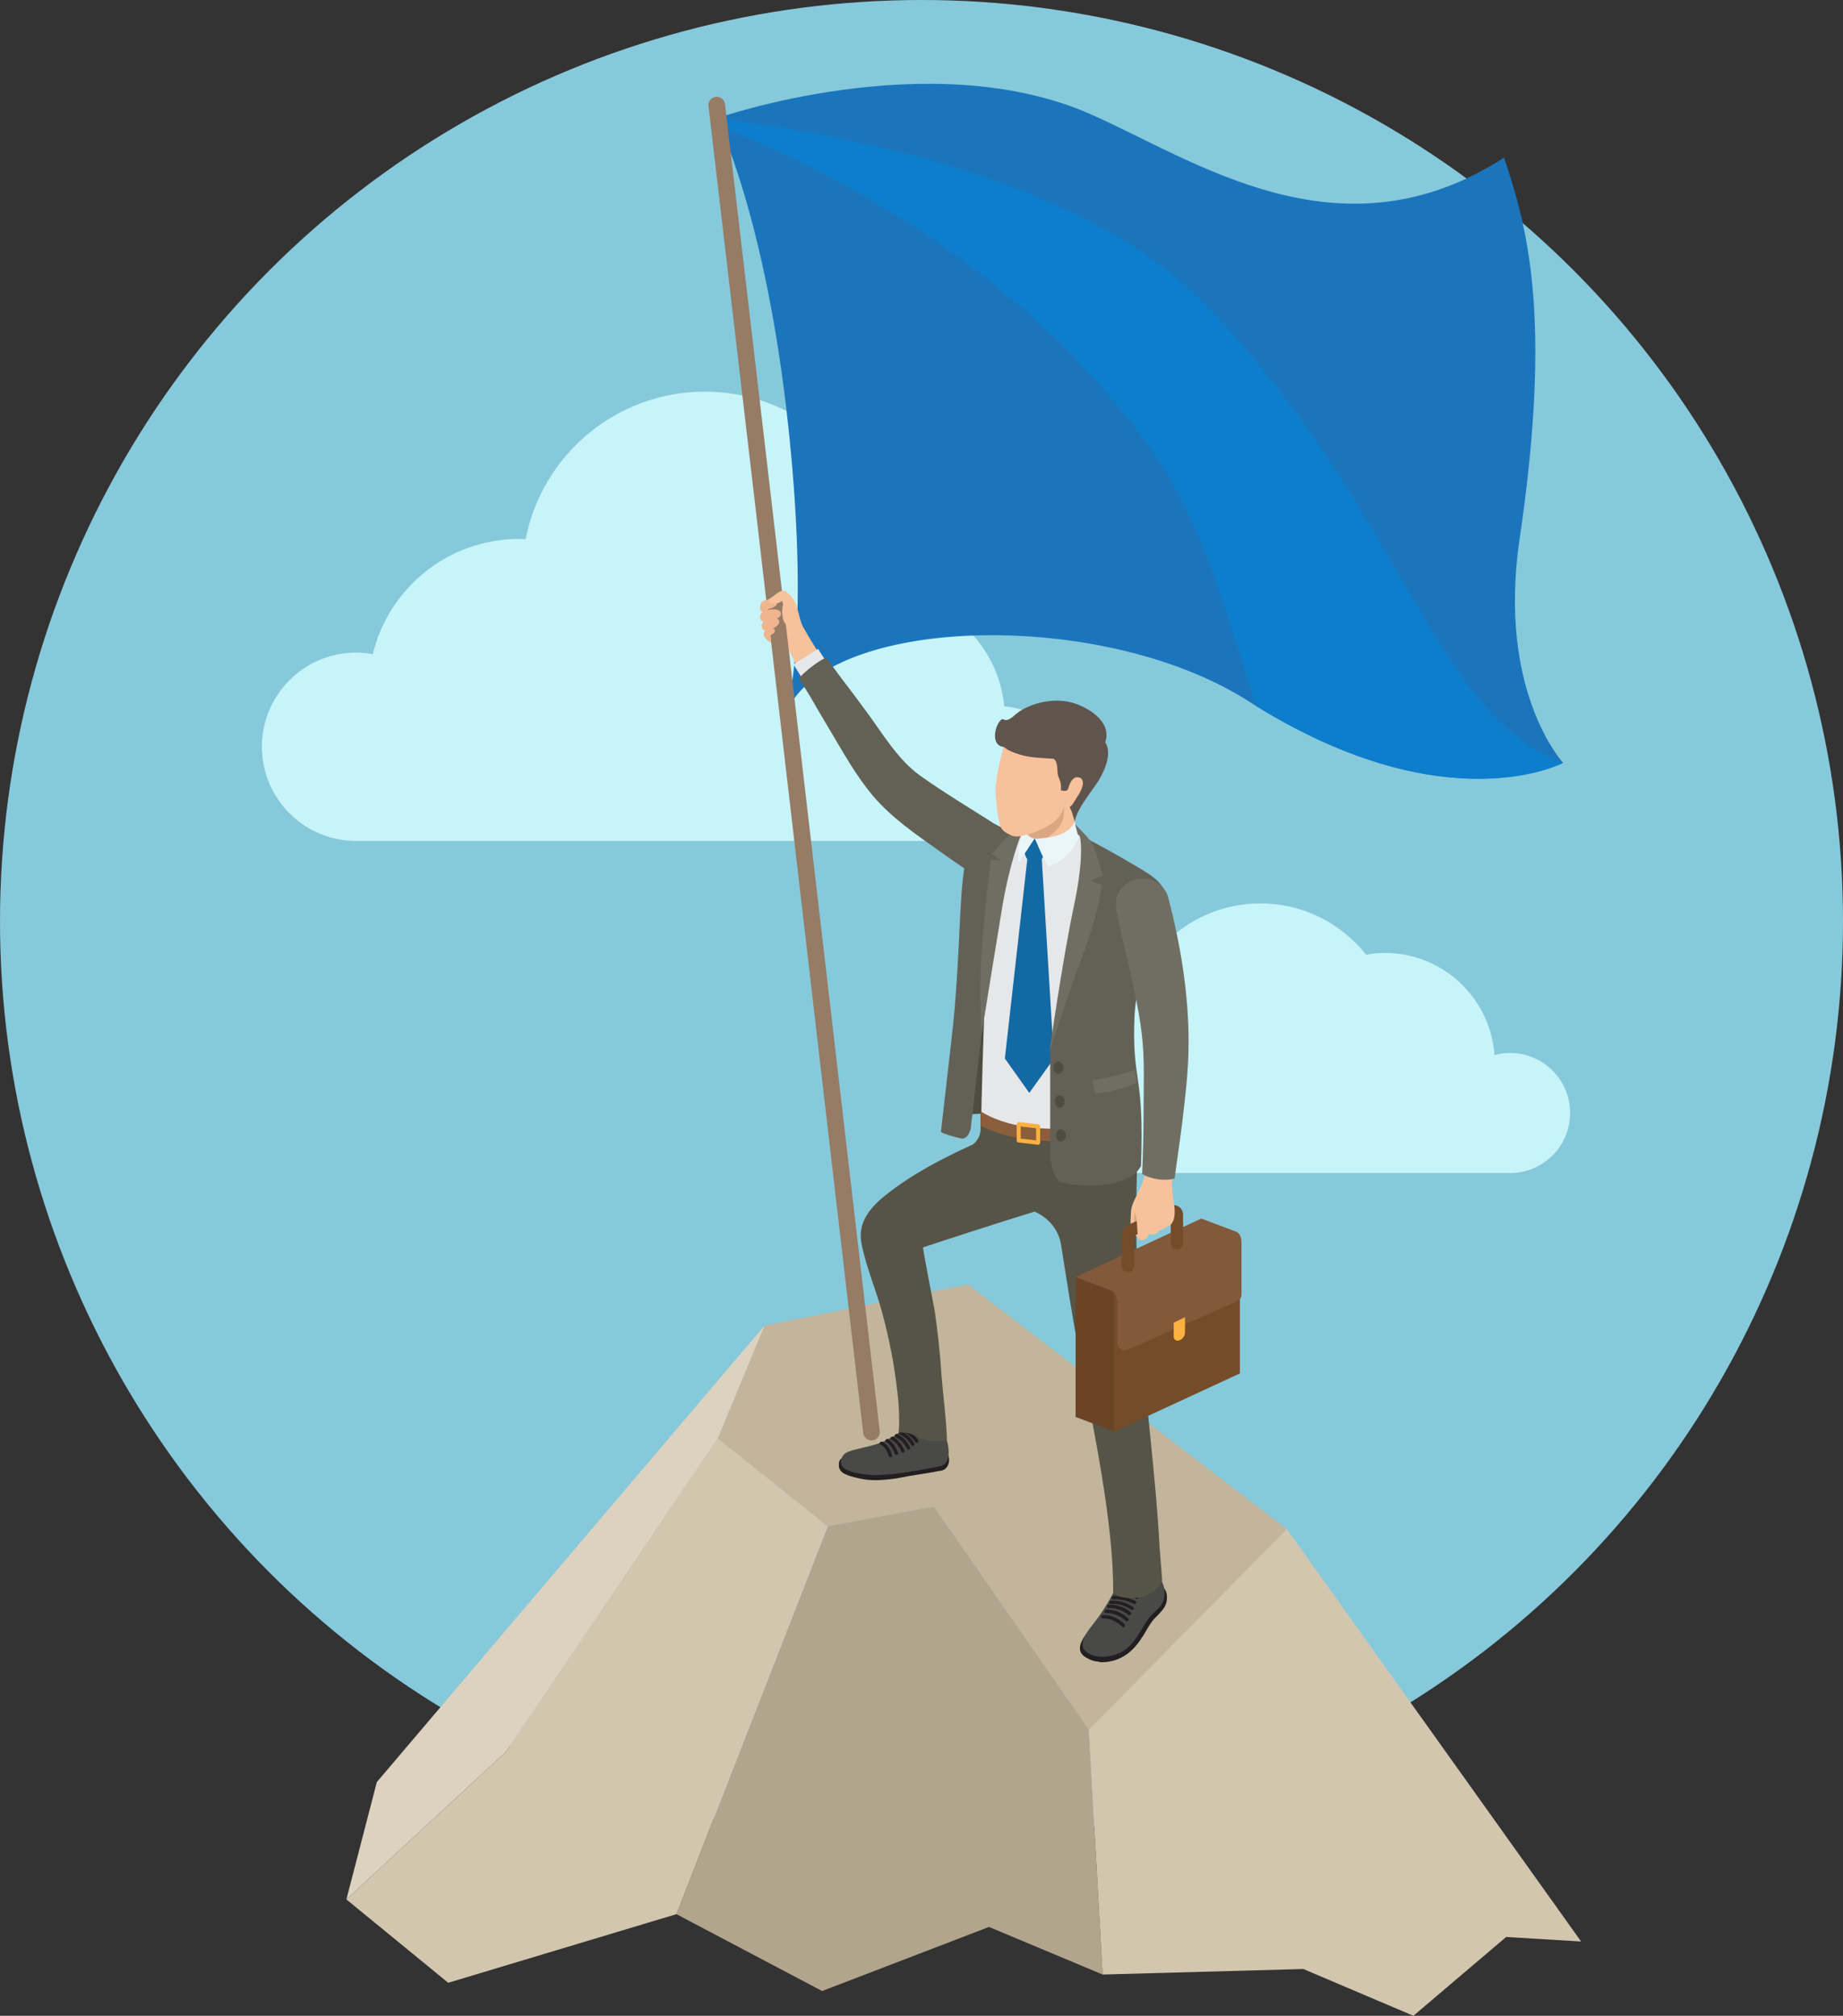
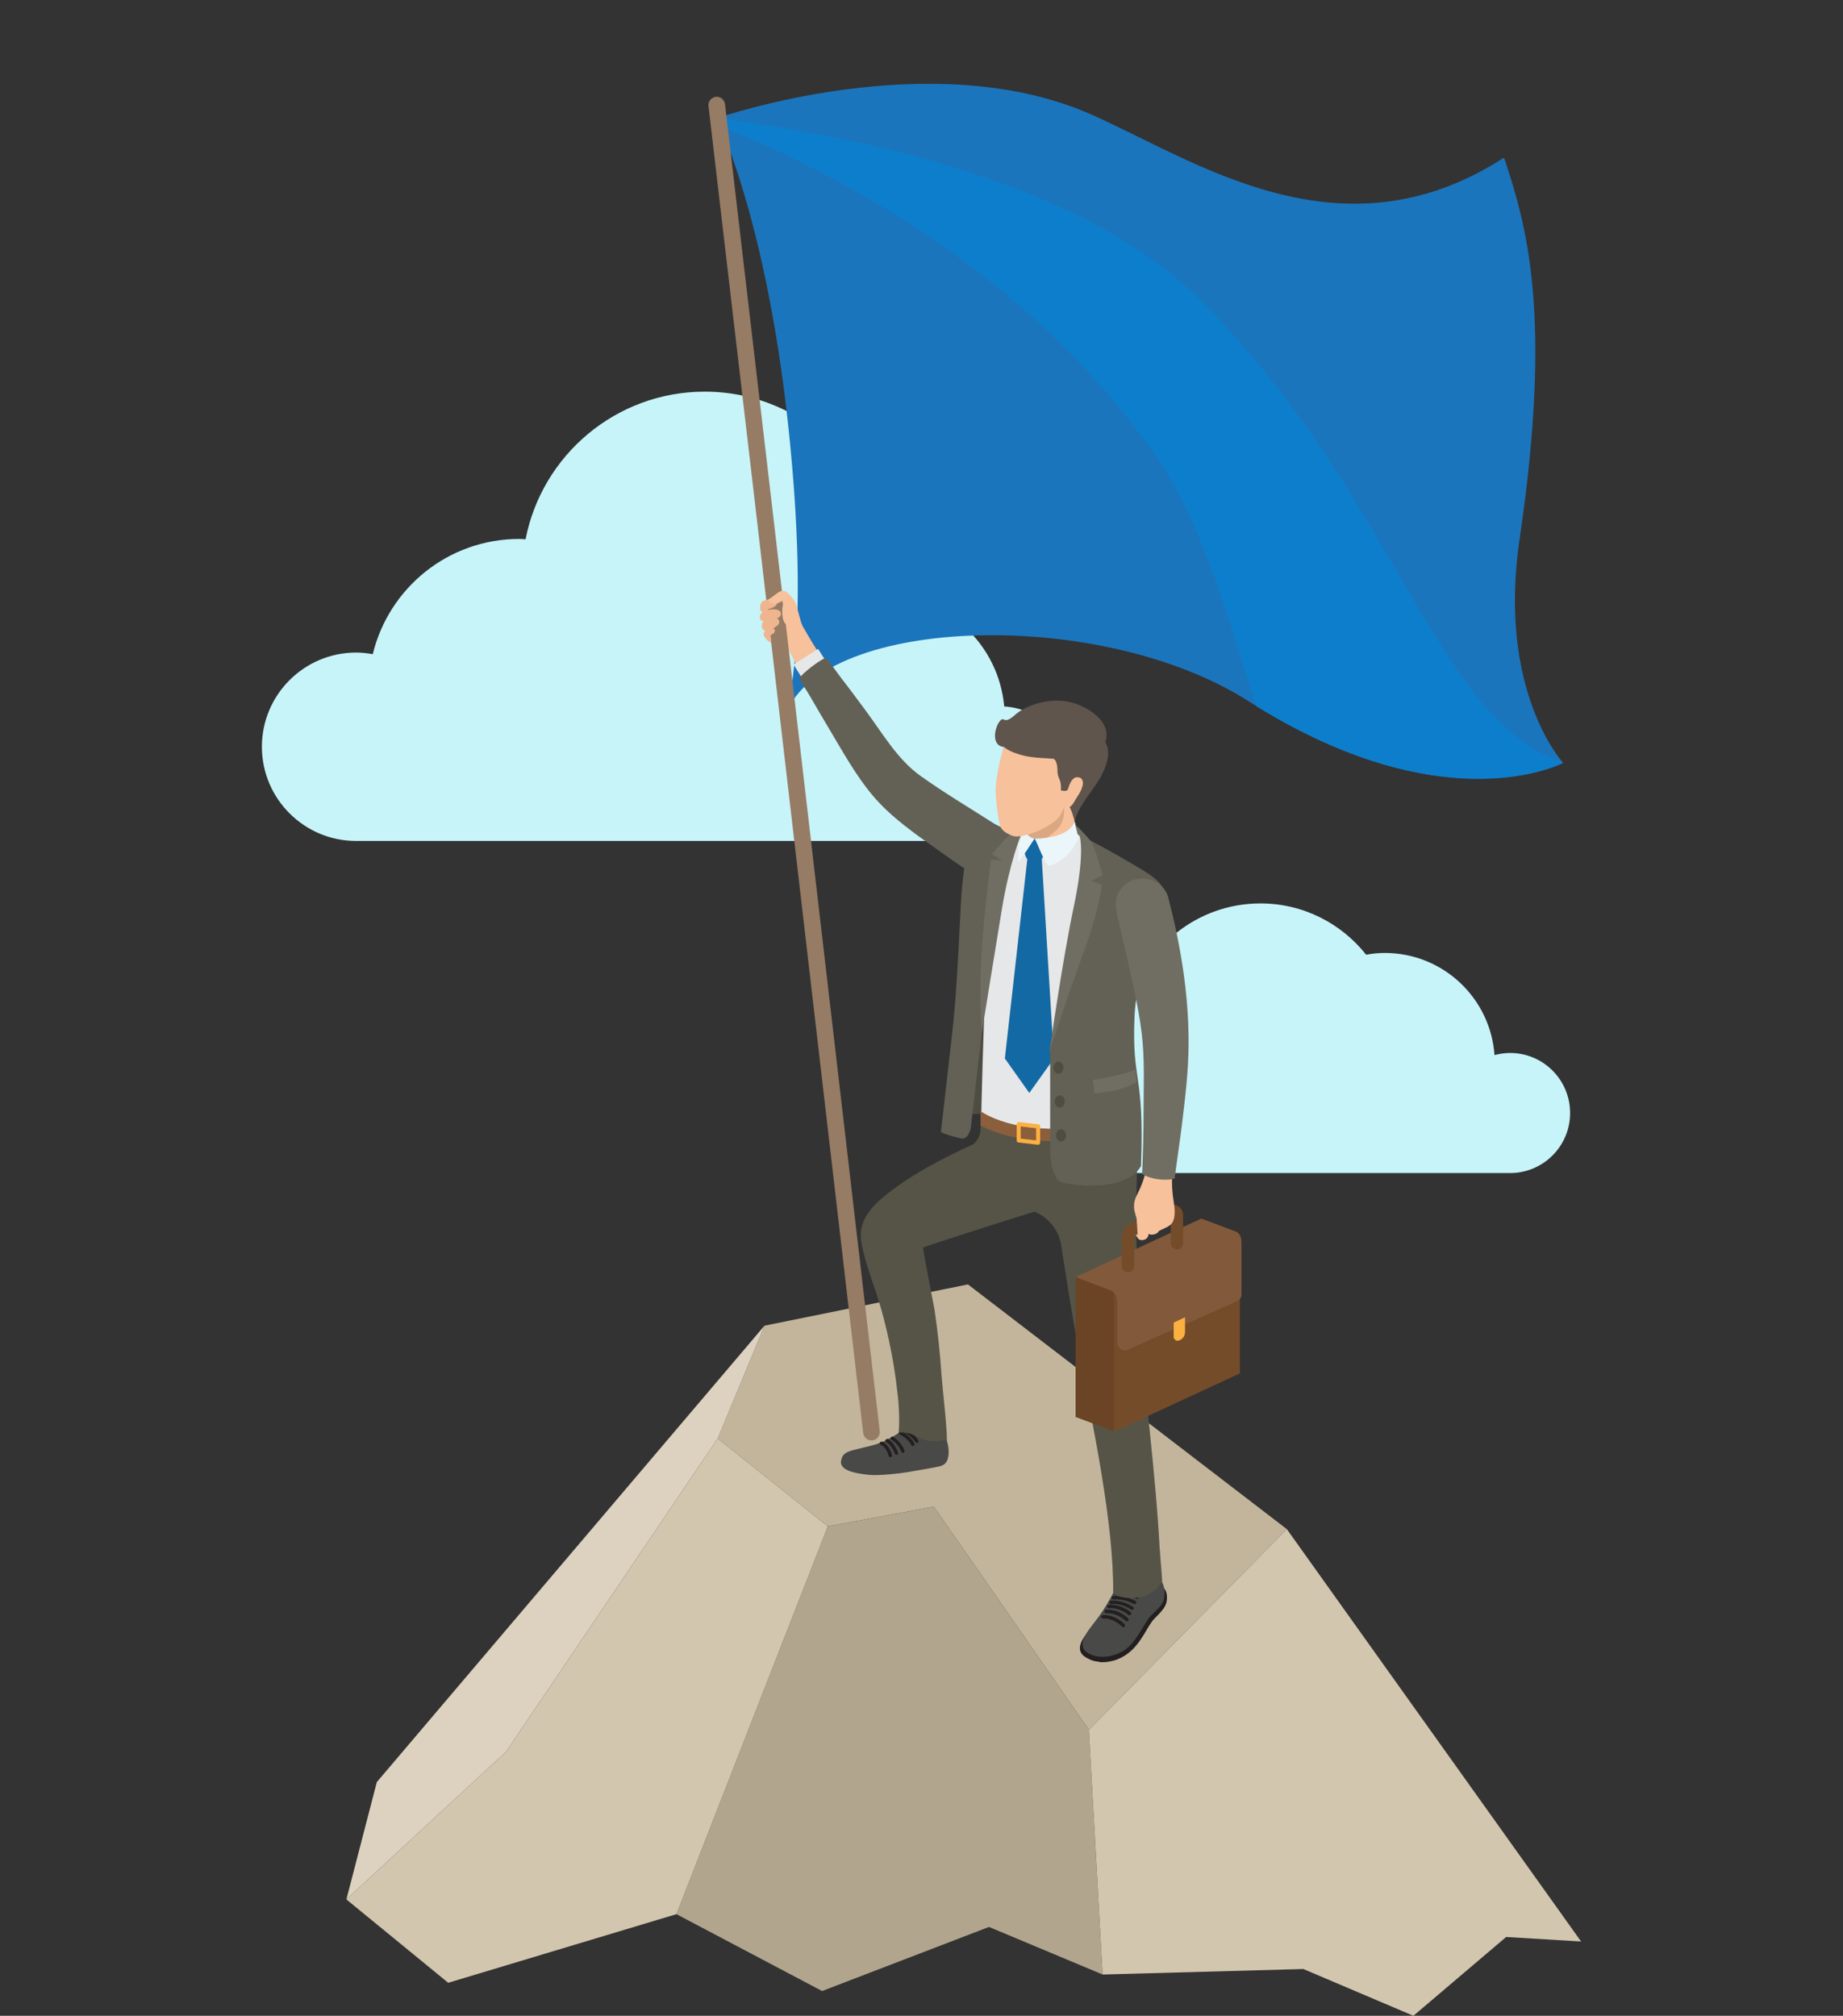
<svg xmlns="http://www.w3.org/2000/svg" id="_イヤー_2" viewBox="0 0 113.86 124.55">
  <rect x="0" y="0" width="113.86" height="124.55" fill="#333333" stroke="none" />
  <defs>
    <style>.cls-1{fill:#f7c19c;}.cls-2{fill:#efb58e;}.cls-3{fill:#eaf6f9;}.cls-4{fill:#e6e7e8;}.cls-5{fill:#fbb040;}.cls-6{fill:#82593a;}.cls-7{fill:#6b4426;}.cls-8{fill:#86c9db;}.cls-9{fill:#8b5e3c;}.cls-10{fill:#c2b59b;}.cls-11{fill:#b2a58d;}.cls-12{fill:#ddd2bf;}.cls-13{fill:#d3c6ae;}.cls-14{fill:#dba783;}.cls-15{fill:#c7f4f9;}.cls-16{fill:#231f20;}.cls-17{fill:#1369a3;}.cls-18{fill:#0d7ecc;}.cls-19{fill:#1b75bc;}.cls-20{fill:#706e63;}.cls-21{fill:#967b65;}.cls-22{fill:#636155;}.cls-23{fill:#565447;}.cls-24{fill:#494948;}.cls-25{fill:#60554d;}.cls-26{fill:#754c29;}.cls-27{fill:#4f4d41;}</style>
  </defs>
  <g id="_イヤー_1-2">
    <g>
-       <circle class="cls-8" cx="56.93" cy="56.93" r="56.93" />
      <g>
        <path class="cls-15" d="M61.78,51.95c2.3,0,4.16-1.86,4.16-4.16s-1.73-4.01-3.9-4.14c-.34-3.79-3.46-6.77-7.3-6.91,.05-.42,.07-.84,.07-1.27,0-6.23-5.05-11.27-11.27-11.27-5.49,0-10.06,3.93-11.07,9.12-.13,0-.26-.02-.39-.02-4.39,0-8.06,3.03-9.05,7.12-.33-.06-.68-.1-1.03-.1-3.21,0-5.82,2.61-5.82,5.82s2.61,5.82,5.82,5.82H61.78Z" />
        <path class="cls-15" d="M93.29,72.48c2.05,0,3.71-1.66,3.71-3.71s-1.66-3.71-3.71-3.71c-.33,0-.65,.05-.96,.13-.25-3.53-3.19-6.31-6.78-6.31-.39,0-.78,.04-1.15,.11-1.53-1.93-3.88-3.17-6.53-3.17-3.89,0-7.15,2.67-8.07,6.27-2.85,.03-5.15,2.34-5.15,5.19s2.33,5.2,5.2,5.2h23.44Z" />
        <polygon class="cls-10" points="47.23 81.91 59.8 79.36 79.5 94.48 67.27 106.88 57.69 93.09 51.14 94.31 44.34 88.88 47.23 81.91" />
        <g>
          <path class="cls-27" d="M58.56,69.65c.48-.59,.7-.83,2.43-.85,.13-2.5,.37-10.16,.37-10.16,0,0-1.47,4.88-2.14,7.9-.5,2.24-.66,3.11-.66,3.11Z" />
          <path class="cls-19" d="M48.56,44.08s1.53-4.65,.15-17.65c-1.38-12.99-4.43-19.12-4.43-19.12,0,0,13.15-4.61,23.06-.27,6.44,2.83,15.44,9.25,25.58,2.7,1.41,4.23,3,9.73,.96,23.57-1.39,9.41,2.68,13.81,2.68,13.81,0,0-7.32,3.91-19.45-3.81-9.13-5.81-26.13-5.24-28.55,.76Z" />
          <path class="cls-18" d="M74.4,18.77c-7.93-8.16-23.52-10.57-30.02-11.48l-.09,.03s.08,.16,.22,.49c6.03,2.39,18.49,8.42,26.73,20.12,3.27,4.64,4.77,10.95,6.39,15.71,11.82,7.29,18.94,3.5,18.94,3.5-8.02-2.84-10.06-15.93-22.16-28.37Z" />
          <path class="cls-1" d="M51.22,41.33s-1.19-1.77-1.93-3.19c-.07-.12-.34-.14-.76,.1-.47,.27-.43,.65-.43,.65l1.68,3.37,1.43-.93Z" />
          <path class="cls-21" d="M53.84,89c-.25,0-.47-.19-.51-.45l-6.72-57.74-2.84-24.26c-.03-.28,.17-.53,.45-.57,.28-.03,.53,.17,.57,.45l2.84,24.26,6.72,57.74c.03,.28-.17,.53-.45,.57-.02,0-.04,0-.06,0Z" />
          <g>
            <path class="cls-2" d="M47.55,37.61c-.14,.04-.14,.04-.12,.26,0,0-.42,0-.46-.2-.06-.27,.09-.5,.18-.54,.44-.17,.82-.12,.85-.02,.06,.22-.03,.38-.45,.5Z" />
            <path class="cls-2" d="M47.19,37.77c.48-.2,.97-.15,1.04,.07,.07,.23-.12,.32-.23,.37,.04,.01,.1,.06,.12,.11,.11,.26-.14,.35-.38,.54,.17-.05,.18,.21,.01,.3-.08,.04-.12,.07-.15,.11,.01,.07,.03,.32,.04,.46,0,0-.43-.26-.46-.52-.02-.11,.09-.25,.09-.25,0,0-.19-.01-.21-.26-.01-.19,.12-.31,.12-.31,0,0-.18,.01-.23-.2-.05-.2,.15-.37,.23-.42Z" />
          </g>
          <path class="cls-1" d="M49.58,38.69c-.16-.35-.32-1.24-.47-1.51-.15-.27-.54-.77-.83-.67-.28,.1-.41,.28-.76,.5-.11,.07-.04,.13-.02,.16,.04,.06,.22,.17,.45,.12,.23-.04,.37-.17,.37-.17,0,0,.04,.15,.06,.23-.09,.26-.06,.82,.04,1.03,.16,.34,.56,.45,.56,.45l.61-.15Z" />
          <rect class="cls-4" x="49.18" y="40.48" width="1.8" height="1.13" transform="translate(-14.18 33.12) rotate(-32.3)" />
          <path class="cls-22" d="M60.85,54.47c-.99-.6-1.94-1.26-2.89-1.94-1.4-.99-2.92-2.04-4.03-3.36-1.05-1.24-1.86-2.72-2.69-4.11-.41-.69-.82-1.38-1.22-2.08-.15-.26-.37-.58-.64-1.05,.18-.37,1.58-1.38,1.67-1.26,.25,.3,.79,1.05,.93,1.24,.5,.64,.98,1.29,1.46,1.94,1.04,1.39,1.98,3.05,3.4,4.07,1.48,1.06,3.05,1.99,4.58,2.97,.2,.13,1.13,.55,1.18,.76,.03,.12-.34,.56-.41,.67-.45,.71-.9,1.43-1.35,2.14Z" />
          <rect class="cls-1" x="63.31" y="48.62" width="3.08" height="3.4" />
-           <path class="cls-16" d="M55.14,91.38c.28-.03,.85-.15,.96-.17,.63-.11,1.1-.17,1.43-.23,.27-.05,.46-.09,.6-.11,.31-.05,.46-.29,.5-.57,.02-.14-.01-.33-.07-.41-.17-.22-.37-.44-.9-.51-.17-.02-.36-.03-.56-.04-.31,0-2.13,.29-4.31,.57-.8,.1-.92,.22-.96,.49-.06,.49,.23,.7,.97,.88,.81,.21,1.32,.22,2.34,.1Z" />
+           <path class="cls-16" d="M55.14,91.38Z" />
          <path class="cls-24" d="M58.38,88.36c-.04,.32,.24,.81,.23,1.37-.01,.48-.16,.77-.52,.86-.33,.08-.87,.17-2.02,.37-.41,.07-1.76,.23-2.35,.17-1.11-.11-1.85-.34-1.76-.87,.09-.53,.47-.59,1.02-.73,.57-.15,1.09-.23,1.6-.47,.5-.24,1.17-.59,1.2-.84,.03-.21,.51-.55,1.45-.42,1.03,.14,1.16,.37,1.14,.58Z" />
          <path class="cls-16" d="M55,90.04s-.09-.03-.1-.08c0,0-.1-.51-.49-.69-.05-.02-.07-.08-.05-.14,.02-.05,.09-.07,.14-.05,.49,.23,.6,.81,.61,.84,.01,.06-.03,.11-.08,.12h-.02Z" />
          <path class="cls-16" d="M55.39,89.9s-.08-.03-.1-.07c0,0-.19-.54-.53-.73-.05-.03-.07-.09-.04-.14,.03-.05,.09-.07,.14-.04,.41,.23,.61,.81,.62,.84,.02,.05,0,.11-.06,.13-.01,0-.02,0-.03,0Z" />
          <path class="cls-16" d="M55.78,89.76s-.08-.03-.1-.07c0,0-.13-.44-.61-.74-.05-.03-.06-.09-.03-.14s.09-.06,.14-.03c.54,.34,.69,.84,.7,.86,.02,.05-.02,.11-.07,.13,0,0-.02,0-.03,0Z" />
-           <path class="cls-16" d="M56.13,89.57s-.08-.02-.1-.06c0,0-.2-.47-.69-.71-.05-.02-.07-.09-.05-.14,.02-.05,.08-.07,.14-.05,.57,.27,.78,.8,.79,.82,.02,.05,0,.11-.06,.13-.01,0-.03,0-.04,0Z" />
          <path class="cls-16" d="M56.39,89.35s-.08-.02-.09-.06c0,0-.18-.4-.71-.66-.05-.02-.07-.08-.05-.14,.02-.05,.08-.07,.14-.05,.6,.29,.8,.74,.81,.76,.02,.05,0,.11-.05,.13-.01,0-.03,0-.04,0Z" />
          <path class="cls-16" d="M56.64,89.15s-.07-.02-.09-.05c0,0-.22-.4-.75-.62-.05-.02-.08-.08-.06-.13,.02-.05,.08-.08,.13-.06,.61,.25,.85,.69,.86,.71,.03,.05,0,.11-.04,.14-.01,0-.03,.01-.05,.01Z" />
          <path class="cls-16" d="M67.93,102.7c.74,.04,1.43-.22,1.97-.72,.4-.37,.7-.86,.95-1.29,.16-.27,.32-.53,.46-.67,.59-.58,.76-.83,.78-1.21,.04-.63-.24-1-1.41-1.14h-.08c-.71-.1-.97,.23-1.62,1.05-.32,.4-1.83,2.19-1.94,2.34-.17,.23-.63,.91-.01,1.31,.39,.25,.62,.28,.9,.31Z" />
          <path class="cls-24" d="M71.61,96.98c.02,.83,.41,.75,.32,1.69-.04,.41-.26,.61-.82,1.15-.38,.38-.75,1.35-1.4,1.95-.65,.6-1.93,.85-2.63,.27-.39-.33-.17-.88,.28-1.47,.34-.45,.64-.8,1.01-1.43,.43-.72,.73-1.22,.68-2.01-.05-.79,.93-.87,1.6-.83,.63,.04,.96,.32,.96,.69Z" />
          <path class="cls-16" d="M69.41,100.54s-.06-.01-.08-.03c0,0-.47-.51-1.14-.51-.02,0-.04,0-.07,0h0c-.05,0-.1-.04-.1-.1,0-.06,.04-.1,.1-.11,.8-.04,1.34,.55,1.36,.58,.04,.04,.03,.11,0,.14-.02,.02-.04,.03-.07,.03Z" />
          <path class="cls-16" d="M69.62,100.18s-.05-.01-.07-.03c0,0-.48-.48-1.15-.48-.02,0-.05,0-.07,0h0c-.05,0-.1-.04-.1-.1,0-.06,.04-.1,.1-.11,.8-.04,1.35,.51,1.37,.54,.04,.04,.04,.1,0,.14-.02,.02-.04,.03-.07,.03Z" />
          <path class="cls-16" d="M69.78,99.81s-.05,0-.07-.03c0,0-.51-.46-1.22-.42h0c-.05,0-.1-.04-.1-.1,0-.06,.04-.1,.1-.11,.03,0,.06,0,.09,0,.75,0,1.26,.45,1.28,.47,.04,.04,.05,.1,0,.14-.02,.02-.05,.03-.08,.03Z" />
          <path class="cls-16" d="M69.94,99.47s-.04,0-.06-.02c0,0-.57-.41-1.24-.34-.05,.01-.1-.04-.11-.09,0-.06,.04-.11,.09-.11,.73-.08,1.35,.36,1.38,.38,.05,.03,.06,.1,.02,.14-.02,.03-.05,.04-.08,.04Z" />
          <path class="cls-16" d="M70.09,99.11s-.03,0-.05-.01c0,0-.6-.34-1.26-.28-.05,.01-.1-.04-.11-.09,0-.06,.04-.1,.09-.11,.73-.07,1.36,.29,1.39,.3,.05,.03,.06,.09,.04,.14-.02,.03-.05,.05-.09,.05Z" />
          <path class="cls-16" d="M70.22,98.78s-.03,0-.04,0c0,0-.59-.28-1.26-.21-.05,.01-.1-.04-.11-.09,0-.06,.03-.11,.09-.11,.72-.07,1.35,.22,1.37,.23,.05,.02,.07,.09,.05,.14-.02,.04-.05,.06-.09,.06Z" />
          <path class="cls-23" d="M71.65,95.79c-.25-4.83-.93-9.49-1.24-14.32-.13-2.04-.21-4.08-.22-6.12,0-1.83,.09-3.67,.09-5.5v-1.36h-9.7v1.23c0,.27-.07,.67-.47,.99-1.91,.87-3.77,1.84-5.38,3.12-.91,.72-1.74,1.66-1.52,2.92,.26,1.45,.87,2.82,1.26,4.24,.45,1.64,.79,3.34,.97,5.04,.11,.77,.14,1.87,.08,2.48,1.33-.06,1.1,.79,2.98,.46,0-.91-.28-3.21-.33-3.97-.09-1.35-.23-2.7-.43-4.04-.05-.32-.76-3.87-.71-3.89,.5-.17,4.44-1.46,6.89-2.21,.04,.02,.08,.04,.12,.06,.81,.39,1.39,1.14,1.52,2.03,.35,2.24,.7,4.48,1.12,6.71,.84,4.48,2.14,10.45,2.09,14.78,.22,.3,2.23,.74,3.03-.75-.02-.44-.12-1.46-.14-1.89Z" />
          <polygon class="cls-1" points="65.42 50.93 67.69 52.17 67.69 53.76 62.02 53.76 62.02 51.93 65.42 50.93" />
          <path class="cls-14" d="M64.31,52.03c-.67,.48-1,.38-1,.38v-3.79h2.43v1.32c0,1.02-.25,1.25-1.43,2.1Z" />
          <path class="cls-4" d="M61.15,52.18c.6-.18,1.49-.43,2.07-.57,0,.97,.24,.94,.84,1.02,.8,.11,1.92-.22,2.45-1.12,.53,.31,2.1,1.12,3.13,1.74v16.49s-3.15,.85-6.07,.33c-1.66-.3-2.95-.65-2.95-.65,0-2.49,.53-16.4,.53-17.23Z" />
          <path class="cls-9" d="M60.58,69.55c.52,.27,1.33,.6,2.48,.79,.78,.13,1.57,.18,2.33,.18,2.16,0,4.08-.4,4.89-.6v-.79c-.77,.2-4.05,.95-7.08,.46-1.44-.23-2.3-.72-2.62-.93v.89Z" />
          <path class="cls-17" d="M63.47,53.07h.89c.12-.1,.25-.73,.31-1.06,.02-.1-.06-.2-.17-.2h-1.18c-.1,0-.18,.09-.17,.2,.06,.33,.19,.97,.31,1.06Z" />
          <polygon class="cls-17" points="63.47 53.06 64.36 53.06 65.11 65.4 63.59 67.53 62.08 65.4 63.47 53.06" />
          <path class="cls-3" d="M63.31,51.24s.15,.53,.61,.57c-.23,.33-.59,.93-1,1.47-.03-.59,.03-1.14,.03-1.14l.36-.91Z" />
          <path class="cls-3" d="M66.39,50.78s-.28,1.03-2.47,1.03c.18,.3,.45,1.15,.85,1.72,1.43-.44,1.87-1.78,1.87-1.78l-.24-.98Z" />
          <path class="cls-22" d="M59.99,69.65s-.14,.79-.62,.69c-.33-.07-1.06-.27-1.24-.4,.59-5.21,.77-6.61,.85-7.66,.46-5.63,.22-7.87,.98-10.36,.36-1.19,1.2-1.08,1.41-1.01,.65,.24,.98,.48,1.36,.77,.05,.74-1.74,4.84-2.03,11.71l-.72,6.26Z" />
          <path class="cls-22" d="M64.86,65.05c0-1.15,2.07-7.83,2.16-13.3,.64,.33,1.99,1.07,2.73,1.51,1.04,.63,2.26,1.19,2.26,2.21-.01,1.57-1.8,4.25-1.92,7.35-.17,4.14,.62,3.35,.4,9.23-.26,.42-.51,.68-1.43,.99-.66,.23-2.04,.32-3.4,.04-.72-.15-.78-1.86-.78-1.86v-6.17Z" />
          <path class="cls-20" d="M63.31,51.05s-.08,.25-.19,.46c-.06,.08-.75,1.79-1.23,4.7-.51,3.09-1.23,7.58-1.23,7.58,0,0-.21-2.41,0-5.24,.2-2.73,.56-5.44,.56-5.44l.7,.08-.63-.41s.7-.88,1.05-1.16c.38-.31,.96-.58,.96-.58Z" />
          <path class="cls-25" d="M66.22,43.41c.93,.25,2.51,1.15,2.06,2.45,.44,.66,0,1.8-.59,2.64-.86,1.2-1.12,1.6-1.3,2.24,0,0-.24-.94-.41-.97-1.2-.23-2.84-.56-4.26-.84,.08-.89,.15-2.06,.28-2.78-.78-.08-.57-1.24-.19-1.64,.25-.26,.18,.31,.91-.35,.66-.59,2.17-1.11,3.5-.75Z" />
          <path class="cls-1" d="M61.51,48.56c-.03,.33,.07,1.69,.27,2.44,.06,.21,.25,.39,.44,.49,.34,.18,.48,.22,.76,.18,.05,0,.11-.02,.18-.03,.39-.06,1.08-.29,1.71-.69,.61-.38,.75-.72,.89-1.19,.07,.22,.36,.2,.56-.15,.26-.46,.45-.63,.56-1.06,.06-.22,0-.46-.2-.51-.31-.08-.53,.13-.69,.69-.05,.19-.3,.14-.45,.1,.06-.67-.2-.7-.21-1.17,0-.56-.16-.77-.27-.78-1.22-.07-1.63-.1-2.31-.34-.49-.17-.67-.34-.74-.4-.08,.25-.4,1.39-.49,2.41Z" />
          <g>
            <polygon class="cls-7" points="68.84 88.45 66.45 87.55 66.45 78.9 68.84 79.8 68.84 88.45" />
            <path class="cls-26" d="M68.84,88.45l7.76-3.59v-8.04c0-.29-.3-.48-.56-.36l-7.2,3.33v8.65Z" />
            <path class="cls-6" d="M66.45,78.9l2.12,.81s.46,.14,.46,.79v2.47c0,.33,.34,.56,.65,.42l6.74-2.99c.17-.07,.28-.24,.28-.42v-3.13c0-.22-.01-.63-.36-.76-.55-.2-2.12-.8-2.12-.8l-7.76,3.61Z" />
            <path class="cls-5" d="M72.51,82.63s.07,.33,.41,.16c.3-.15,.29-.48,.29-.48v-.92l-.7,.33v.92Z" />
-             <path class="cls-1" d="M70.51,73.46c-.23,.31-.46,.68-.59,1.11-.08,.26-.07,.89-.08,1.57,0,.14,.22,.15,.36,.02,.19-.18,.23-1.14,.26-1.28,.03-.13,.46-.73,.52-.82,.05-.34-.47-.59-.47-.59Z" />
-             <path class="cls-14" d="M70.17,74.55c-.1,.34-.09,.55-.1,.93,0,.25,0,.53,.02,.75,.04-.02,.08-.04,.11-.07,.19-.18,.23-1.14,.26-1.28,0-.02,.02-.05,.04-.09l-.16-.66s-.13,.26-.18,.43Z" />
            <path class="cls-26" d="M69.68,78.6c-.21,0-.38-.17-.38-.38v-1.82c0-.33,.19-.62,.49-.76l2.44-1.13c.19-.09,.41-.07,.58,.04,.18,.11,.28,.3,.28,.51v1.76c0,.21-.17,.38-.38,.38s-.38-.17-.38-.38v-1.51l-2.22,1.03s-.04,.04-.04,.07v1.82c0,.21-.17,.38-.38,.38Z" />
            <path class="cls-1" d="M70.16,75.08c-.16-.45-.11-.85,.03-1.14,.31-.63,.55-1.15,.67-2.01,.05-.36,1.7-.62,1.61,.1-.13,.94-.04,1.72,.05,2.29,.05,.29,.16,1.11-.25,1.39-.21,.15-.45,.23-.68,.35-.1,.26-.62,.28-.63,.15,0,.43-.48,.49-.63,.34-.02-.03-.11-.15-.16-.24,.03-.02,.08-.04,.11-.05-.05-1.03-.08-1.04-.12-1.17Z" />
          </g>
          <path class="cls-20" d="M72.18,55.49c.76,2.89,1.26,5.95,1.25,8.95,0,1.7-.2,3.28-.4,4.97-.13,1.07-.31,2.22-.46,3.4-.51,.18-1.51,.06-2.01-.28,.06-1.35,.09-2.56,.09-3.82,0-1.62,.08-3.29-.12-4.9-.21-1.68-.61-3.35-.99-5-.17-.74-.34-1.47-.5-2.21-.1-.46-.18-.89,.02-1.34,.61-1.41,2.74-1.26,3.13,.24Z" />
          <path class="cls-20" d="M66.42,50.91s.09,.36,.16,.64c.06,.04,.09,.07,.11,.09,.06,.08,.31,1.25-.34,4.32-.73,3.45-1.51,9.01-1.51,9.01,0,0,1.06-3.29,2.12-6.17,.98-2.65,1.11-4.12,1.11-4.12l-.67-.26,.72-.34s-.47-1.78-.75-2.13c-.37-.45-.96-1.03-.96-1.03Z" />
          <path class="cls-27" d="M65.08,65.97c0,.21,.14,.38,.31,.38s.31-.17,.31-.38-.14-.38-.31-.38-.31,.17-.31,.38Z" />
          <path class="cls-27" d="M65.16,68.06c0,.21,.14,.38,.31,.38s.31-.17,.31-.38-.14-.38-.31-.38-.31,.17-.31,.38Z" />
          <path class="cls-27" d="M65.24,70.15c0,.21,.14,.38,.31,.38s.31-.17,.31-.38-.14-.38-.31-.38-.31,.17-.31,.38Z" />
          <path class="cls-20" d="M70.13,66.1c-1.07,.42-2.61,.63-2.61,.63l.1,.83c1.6-.18,1.9-.36,2.61-.68l-.1-.78Z" />
          <path class="cls-5" d="M64.13,70.73h-.01l-1.2-.14c-.07,0-.11-.06-.11-.13v-1s.02-.07,.04-.1c.03-.02,.06-.03,.1-.03l1.2,.14c.07,0,.11,.06,.11,.13v1s-.02,.07-.04,.1c-.02,.02-.05,.03-.08,.03Zm-1.07-.38l.95,.11v-.75l-.95-.11v.74Z" />
        </g>
        <polygon class="cls-11" points="57.69 93.09 51.14 94.31 41.79 118.27 50.79 123.02 61.1 119.06 68.12 122 67.27 106.88 57.69 93.09" />
        <polygon class="cls-12" points="47.23 81.91 44.34 88.88 31.26 108.24 21.4 117.36 23.28 110.11 47.23 81.91" />
        <polygon class="cls-13" points="21.4 117.36 27.69 122.51 41.79 118.27 51.14 94.31 44.34 88.88 31.26 108.24 21.4 117.36" />
        <polygon class="cls-13" points="79.5 94.48 67.27 106.88 68.12 122 80.52 121.66 87.32 124.55 93.05 119.68 97.68 119.96 79.5 94.48" />
      </g>
    </g>
  </g>
</svg>